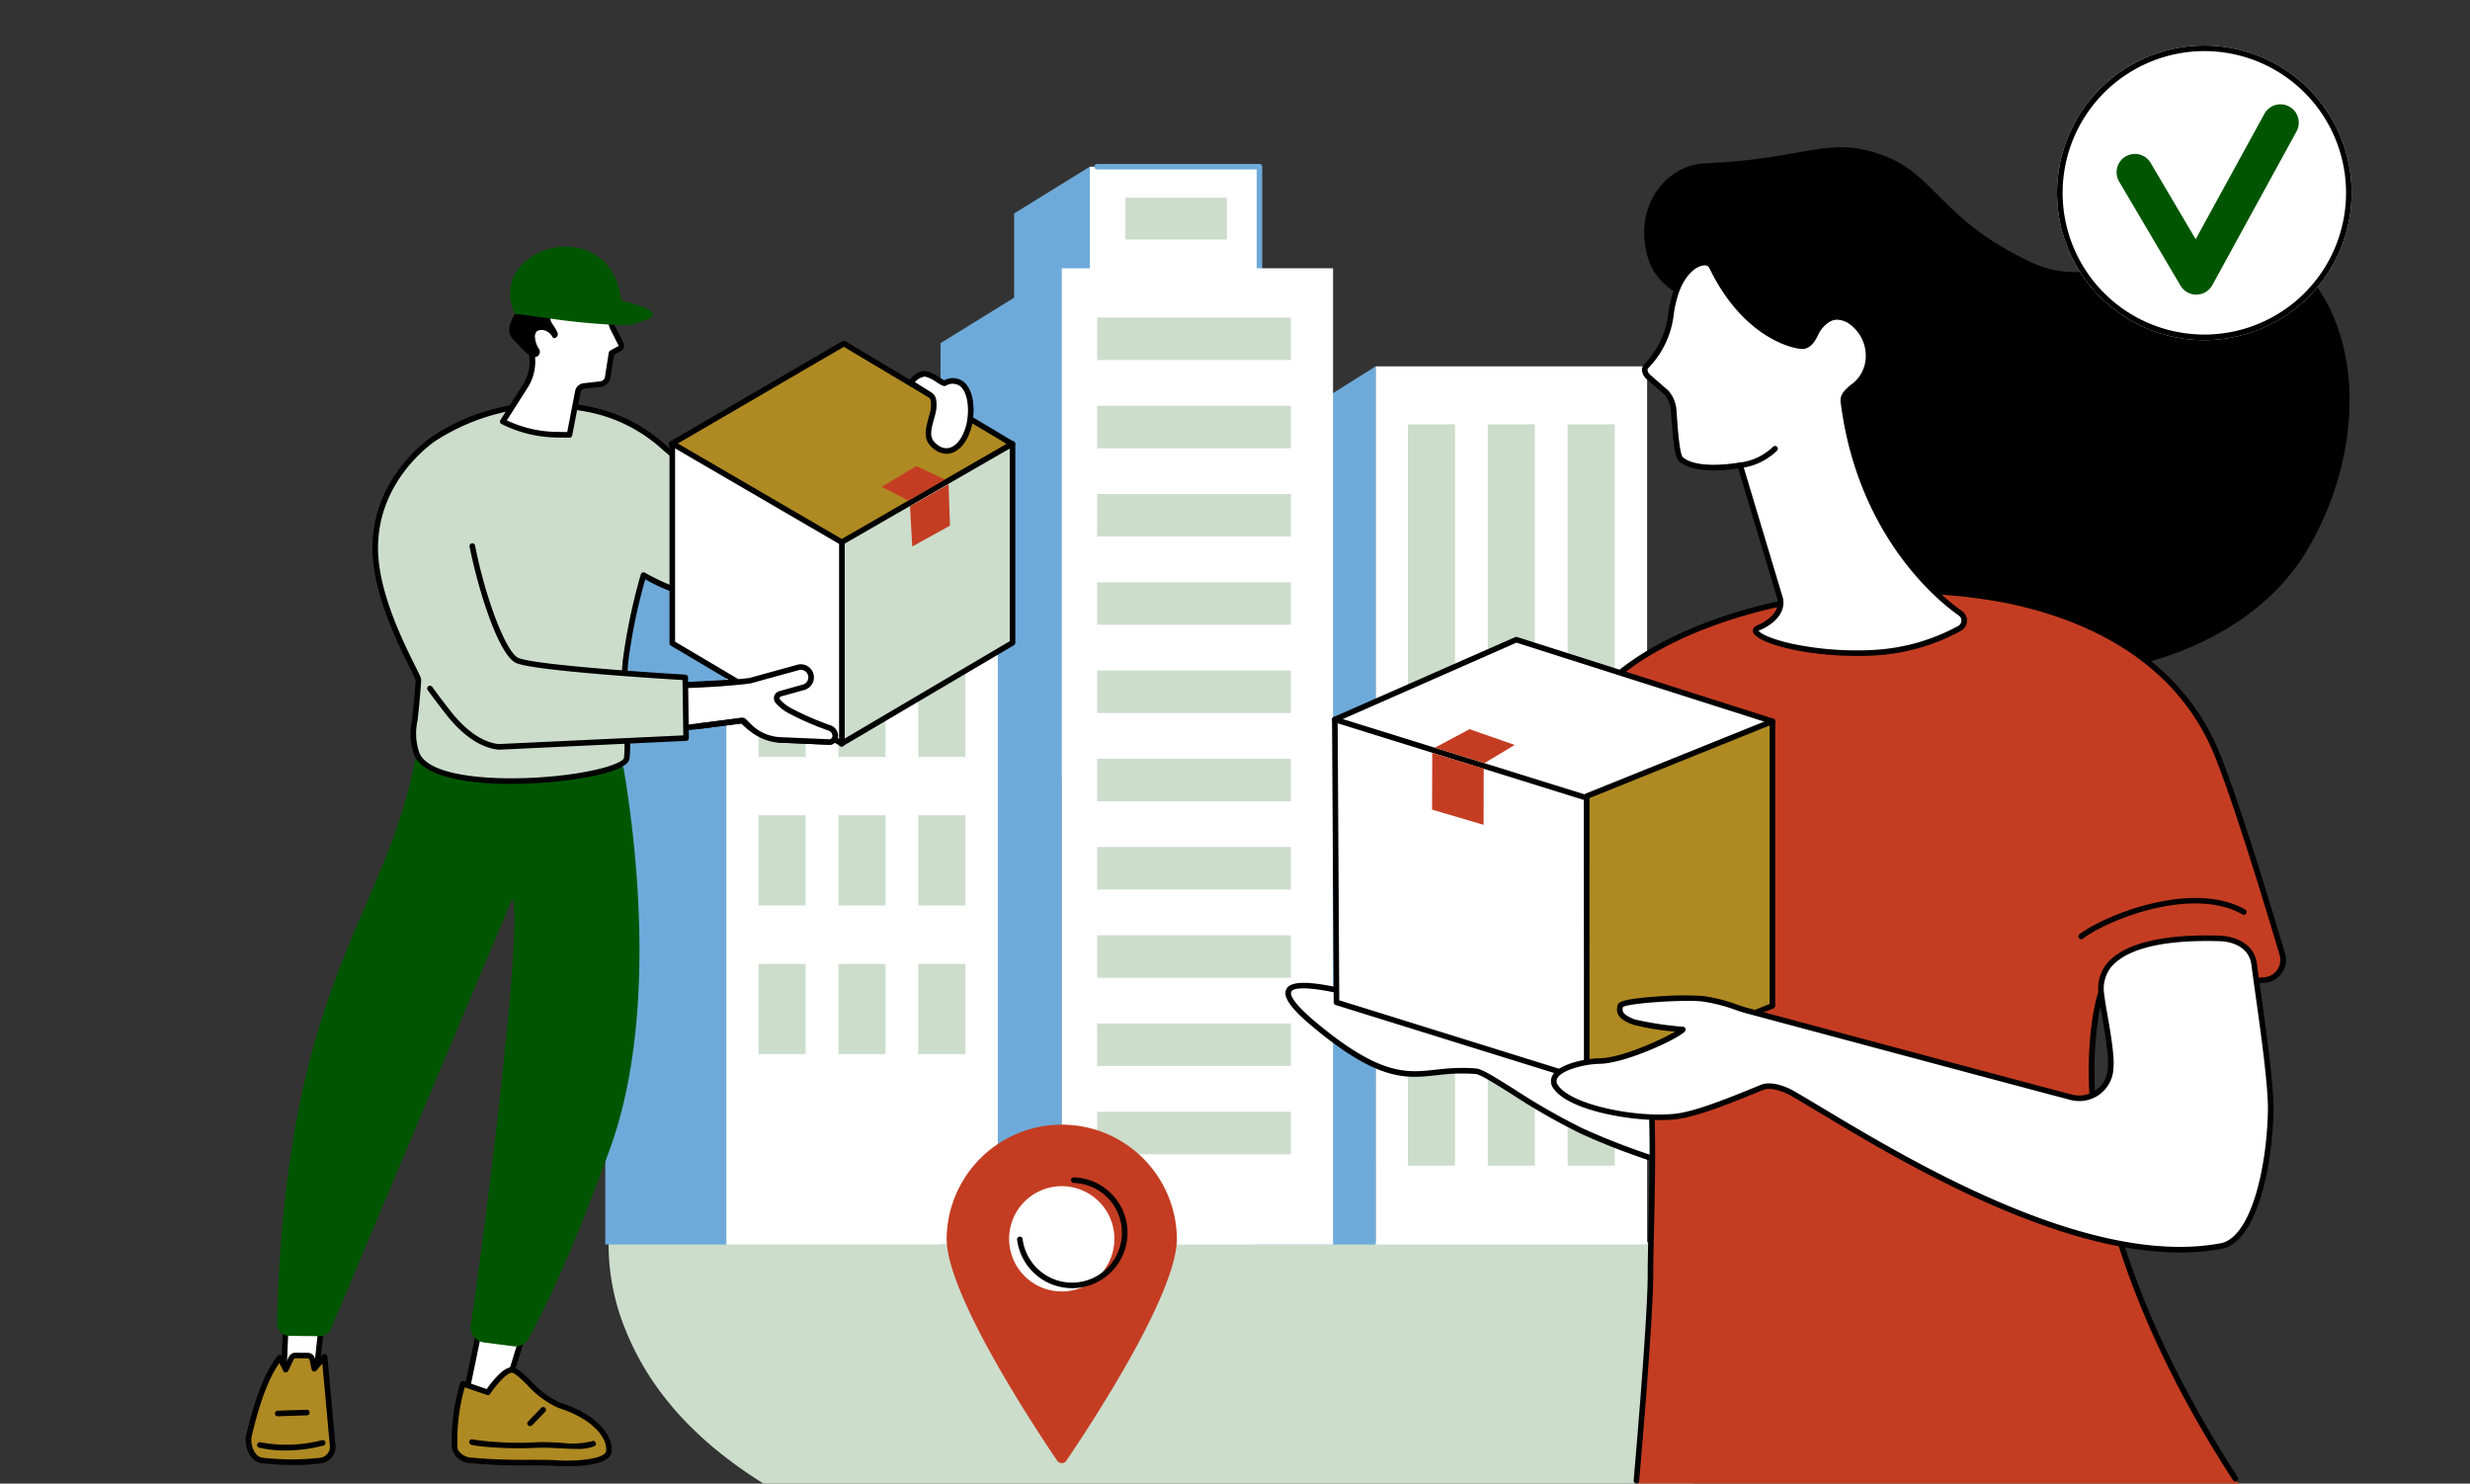
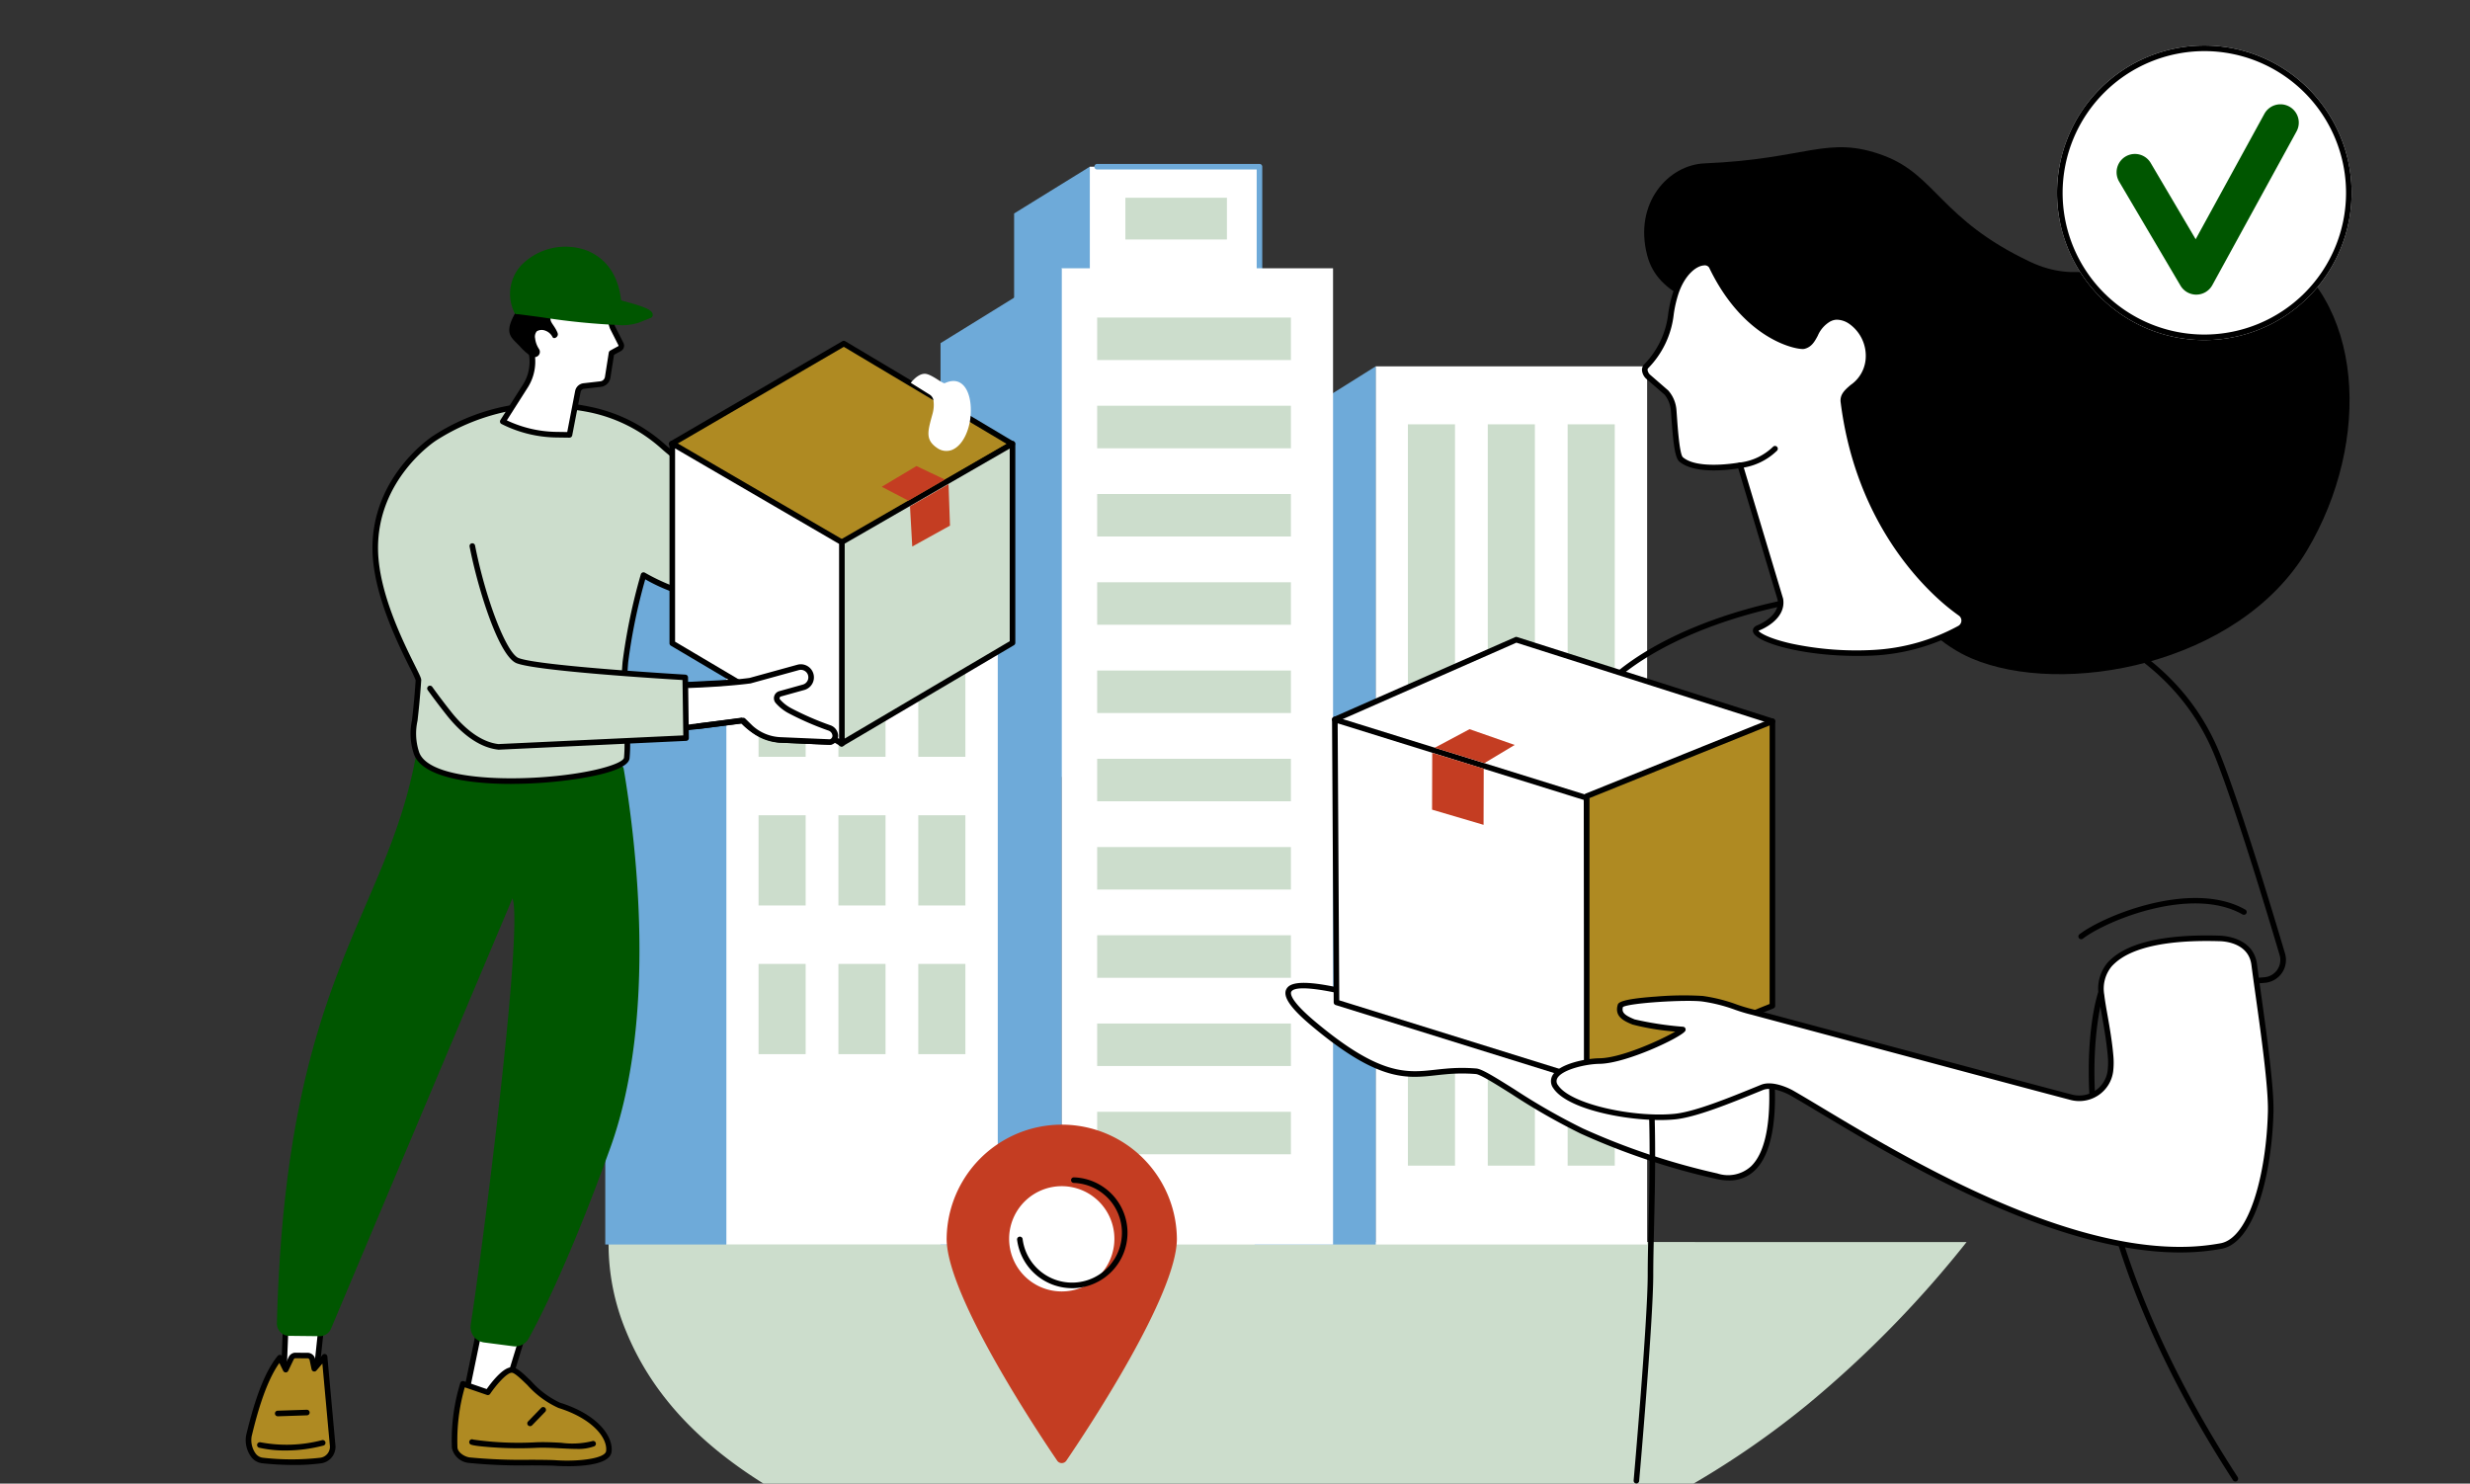
<svg xmlns="http://www.w3.org/2000/svg" width="313" height="188" viewBox="0 0 313 188">
  <rect x="0" y="0" width="313" height="188" fill="#333333" stroke="none" />
  <defs>
    <clipPath id="a">
      <rect width="313" height="188" rx="10" transform="translate(417 1349)" fill="#f4f4f4" />
    </clipPath>
    <clipPath id="b">
      <rect width="266.863" height="199.597" fill="none" />
    </clipPath>
  </defs>
  <g transform="translate(-417 -1349)" clip-path="url(#a)">
    <g transform="translate(448.137 1354.765)">
      <g clip-path="url(#b)">
        <path d="M195.155,643.506a28.653,28.653,0,0,0,2.245,11.372c5.736,13.977,19.152,20.605,27.727,24.829,33.8,16.645,85.155,14.641,122.136-15.756a137.919,137.919,0,0,0,19.983-20.444Z" transform="translate(-149.172 -491.883)" fill="#cdc" />
        <rect width="34.417" height="111.275" transform="translate(143.171 40.659)" fill="#fff" />
        <path d="M557.953,283.837H542.6V182.185l15.348-9.622Z" transform="translate(-414.756 -131.904)" fill="#6eaad9" />
        <rect width="5.97" height="93.947" transform="translate(147.274 48.002)" fill="#cdc" />
        <rect width="5.97" height="93.947" transform="translate(157.395 48.002)" fill="#cdc" />
        <rect width="5.97" height="93.947" transform="translate(167.516 48.002)" fill="#cdc" />
        <rect width="21.514" height="77.325" transform="translate(106.949 15.361)" fill="#fff" />
        <path d="M477.338,80.739a.354.354,0,0,1-.353-.353V64.4H456.768a.353.353,0,0,1,0-.707h20.57a.354.354,0,0,1,.353.353v16.34a.354.354,0,0,1-.353.353" transform="translate(-348.874 -48.685)" fill="#6eaad9" />
        <rect width="12.87" height="5.297" transform="translate(111.47 19.288)" fill="#cdc" />
        <path d="M422.85,142.517h-9.594v-71.4l9.594-5.929Z" transform="translate(-315.884 -49.831)" fill="#6eaad9" />
        <rect width="34.418" height="123.701" transform="translate(103.37 28.233)" fill="#fff" />
        <path d="M389.033,243.526H373.685V129.311l15.348-9.485Z" transform="translate(-285.637 -91.593)" fill="#6eaad9" />
        <rect width="24.552" height="5.385" transform="translate(107.895 34.471)" fill="#cdc" />
        <rect width="24.552" height="5.385" transform="translate(107.895 45.654)" fill="#cdc" />
        <rect width="24.552" height="5.385" transform="translate(107.895 56.837)" fill="#cdc" />
        <rect width="24.552" height="5.385" transform="translate(107.895 68.02)" fill="#cdc" />
        <rect width="24.552" height="5.385" transform="translate(107.895 79.203)" fill="#cdc" />
        <rect width="24.552" height="5.385" transform="translate(107.895 90.386)" fill="#cdc" />
        <rect width="24.552" height="5.385" transform="translate(107.895 101.57)" fill="#cdc" />
        <rect width="24.552" height="5.385" transform="translate(107.895 112.753)" fill="#cdc" />
        <rect width="24.552" height="5.385" transform="translate(107.895 123.936)" fill="#cdc" />
        <rect width="24.552" height="5.385" transform="translate(107.895 135.119)" fill="#cdc" />
        <rect width="34.417" height="99.409" transform="translate(60.884 52.524)" fill="#fff" />
        <path d="M284.552,222.127H260.369a.353.353,0,1,1,0-.707h24.182a.353.353,0,1,1,0,.707" transform="translate(-198.751 -169.249)" fill="#6eaad9" />
        <path d="M208.717,322.329H193.369V232.4l15.348-9.485Z" transform="translate(-147.807 -170.395)" fill="#6eaad9" />
-         <rect width="5.97" height="11.431" transform="translate(64.987 59.867)" fill="#cdc" />
        <rect width="5.97" height="11.431" transform="translate(75.108 59.867)" fill="#cdc" />
        <rect width="5.97" height="11.431" transform="translate(85.229 59.867)" fill="#cdc" />
        <rect width="5.97" height="11.431" transform="translate(64.987 78.705)" fill="#cdc" />
        <rect width="5.97" height="11.431" transform="translate(75.108 78.705)" fill="#cdc" />
        <rect width="5.97" height="11.431" transform="translate(85.229 78.705)" fill="#cdc" />
        <rect width="5.97" height="11.431" transform="translate(64.987 97.543)" fill="#cdc" />
        <rect width="5.97" height="11.431" transform="translate(75.108 97.543)" fill="#cdc" />
        <rect width="5.97" height="11.431" transform="translate(85.229 97.543)" fill="#cdc" />
        <rect width="5.97" height="11.431" transform="translate(64.987 116.381)" fill="#cdc" />
        <rect width="5.97" height="11.431" transform="translate(75.108 116.381)" fill="#cdc" />
        <rect width="5.97" height="11.431" transform="translate(85.229 116.381)" fill="#cdc" />
        <path d="M20.843,686.723l-.231,5.86,4.054.988.722-6.806Z" transform="translate(-15.755 -524.917)" fill="#fff" />
        <path d="M120.5,688.419l-1.735,8.4,4.541,1.3,2.511-8.179Z" transform="translate(-90.778 -526.214)" fill="#fff" />
        <path d="M122.156,697.324a.356.356,0,0,1-.1-.013l-4.541-1.3a.353.353,0,0,1-.249-.411L119,687.2a.354.354,0,0,1,.418-.275l.026.006,5.317,1.519a.354.354,0,0,1,.243.437l0,.007-2.511,8.179a.354.354,0,0,1-.338.249m-4.129-1.9,3.892,1.112,2.3-7.5-4.6-1.316Z" transform="translate(-89.632 -525.067)" />
        <path d="M112.276,722.172c.051.808,1.031,1.457,1.823,1.579,2.754.42,9.227.242,10.986.365,2.282.159,6.567-.012,6.733-1.481.2-1.792-1.711-4.406-6.289-5.836-2.368-.74-4.872-4.409-5.981-4.474s-3.07,2.832-3.07,2.832l-3.155-1.084a24.68,24.68,0,0,0-1.047,8.1" transform="translate(-85.795 -544.485)" fill="#af8a22" />
        <path d="M125.425,723.363c-.828,0-1.434-.04-1.515-.046-.6-.042-1.777-.048-3.143-.056a68.936,68.936,0,0,1-7.872-.313,2.432,2.432,0,0,1-2.122-1.9,24.771,24.771,0,0,1,1.064-8.232.354.354,0,0,1,.446-.226l0,0,2.9,1c.562-.795,2.11-2.84,3.228-2.763.625.037,1.372.759,2.407,1.758a11.313,11.313,0,0,0,3.658,2.731c4.8,1.5,6.754,4.274,6.535,6.213-.179,1.6-3.557,1.84-5.594,1.84M111.48,721c.037.589.835,1.145,1.523,1.25a68.7,68.7,0,0,0,7.769.3c1.379.008,2.568.015,3.188.058,2.922.2,6.251-.226,6.358-1.168.193-1.714-1.82-4.139-6.044-5.459a11.756,11.756,0,0,1-3.939-2.9c-.747-.722-1.593-1.54-1.957-1.561h-.021c-.629,0-2,1.589-2.735,2.678a.354.354,0,0,1-.408.136l-2.808-.964A24.325,24.325,0,0,0,111.48,721" transform="translate(-84.647 -543.335)" />
        <path d="M133.8,750.812c-.606,0-1.269-.035-1.971-.071-1.035-.054-2.106-.11-3.157-.062a47.728,47.728,0,0,1-5.766-.085c-2.473-.188-2.565-.337-2.639-.455a.353.353,0,0,1,.454-.508,40.349,40.349,0,0,0,7.919.343c1.086-.05,2.174.007,3.226.062a10.469,10.469,0,0,0,3.9-.2.353.353,0,1,1,.292.644l-.012.005a5.862,5.862,0,0,1-2.245.327" transform="translate(-91.887 -572.974)" />
        <path d="M151.8,734.681a.353.353,0,0,1-.254-.6l1.662-1.717a.353.353,0,0,1,.508.492l-1.662,1.716a.352.352,0,0,1-.254.107" transform="translate(-115.764 -559.724)" />
        <path d="M23.522,692.777a.344.344,0,0,1-.084-.01l-4.053-.988a.353.353,0,0,1-.27-.357l.231-5.86a.353.353,0,0,1,.353-.339h0l4.544.041a.354.354,0,0,1,.35.357.329.329,0,0,1,0,.034l-.723,6.806a.353.353,0,0,1-.351.316m-3.689-1.617,3.38.825.638-6.017-3.812-.035Z" transform="translate(-14.612 -523.771)" />
        <path d="M10.653,717.831a31.866,31.866,0,0,1-7.416,0c-1.408-.149-1.956-2.124-1.709-3.14.688-2.832,1.885-7.4,3.922-9.886l.748,1.52.707-1.482a.62.62,0,0,1,.463-.317l1.523.015a.619.619,0,0,1,.683.492l.244,1.171,1.3-1.512,1.013,11.168a1.755,1.755,0,0,1-1.477,1.974" transform="translate(-1.124 -538.522)" fill="#af8a22" />
        <path d="M6.062,717.246a37.829,37.829,0,0,1-3.986-.218,2.034,2.034,0,0,1-1.459-.914,3.582,3.582,0,0,1-.557-2.663c.829-3.41,2.033-7.632,3.992-10.027a.353.353,0,0,1,.591.068l.426.865.393-.822a.983.983,0,0,1,.737-.515c.016,0,.032,0,.049,0l1.5.014a.979.979,0,0,1,1.047.774l.1.468.832-.968a.353.353,0,0,1,.62.2l1.014,11.168a2.112,2.112,0,0,1-1.779,2.356,25.539,25.539,0,0,1-3.518.217m-1.8-12.928c-1.9,2.674-3.02,7.273-3.514,9.3a2.9,2.9,0,0,0,.448,2.087,1.333,1.333,0,0,0,.955.618,32.035,32.035,0,0,0,7.328,0,1.405,1.405,0,0,0,1.176-1.579L9.714,704.4l-.754.879a.353.353,0,0,1-.614-.158L8.1,703.949a.269.269,0,0,0-.292-.214.185.185,0,0,1-.047,0l-1.493-.014a.266.266,0,0,0-.179.133l-.7,1.464a.354.354,0,0,1-.317.2.363.363,0,0,1-.32-.2Z" transform="translate(0 -537.372)" />
        <path d="M9.633,751.344a14.828,14.828,0,0,1-3.313-.353.354.354,0,0,1,.159-.689,17.775,17.775,0,0,0,7.791-.261.354.354,0,1,1,.2.679,19.062,19.062,0,0,1-4.833.624" transform="translate(-4.621 -573.305)" />
        <path d="M16.16,734.526a.354.354,0,1,1-.012-.707L19.8,733.7a.354.354,0,1,1,.024.707l-3.654.122Z" transform="translate(-12.078 -560.823)" />
        <path d="M60.714,382.147c1.538,9.08,4.333,31.4-1.7,48.088-5.194,14.365-8.9,21.52-10.326,24.117a1.951,1.951,0,0,1-1.963,1l-3.7-.481a1.979,1.979,0,0,1-1.694-2.228c0-.017,0-.033.008-.05,1.351-8.547,6.715-50.15,5.287-54L23.628,453.133a1.548,1.548,0,0,1-1.437.943l-3.885-.043a1.562,1.562,0,0,1-1.532-1.591c0-.007,0-.014,0-.02,1.147-44.139,13.954-51.241,17.707-72.344.009-.05,1.229,1.434,1.275,1.461,3.757,2.2,5.637,2.026,11.4,2.343,6.235.344,12.027-2.03,13.392-1.966.1,0,.146.127.164.233" transform="translate(-12.822 -290.522)" fill="#005600" />
        <path d="M226.837,342.117c-2.222.251.185-5.549.185-5.549l8.824-.451,6.679-1.842a1.306,1.306,0,0,1,.7,2.516l-2.983.831a.581.581,0,0,0-.277.947,5.454,5.454,0,0,0,1.563,1.216,37.786,37.786,0,0,0,4.929,2.144c.926.316,1.1,1.486.174,1.807l-6.345-.271a7.721,7.721,0,0,1-4.692-2.457s-4.932.678-8.755,1.111" transform="translate(-172.67 -255.478)" fill="#fff" />
        <path d="M245.493,342.937h-.015l-6.344-.272a8.065,8.065,0,0,1-4.811-2.435c-.928.127-5.211.707-8.582,1.086a1.064,1.064,0,0,1-1.037-.4c-.91-1.21.553-4.908.856-5.637a.353.353,0,0,1,.308-.217l8.786-.45,6.642-1.832a1.659,1.659,0,0,1,.907,3.191l-.02.006-2.983.832a.228.228,0,0,0-.108.371,5.089,5.089,0,0,0,1.461,1.137,37.747,37.747,0,0,0,4.88,2.124,1.453,1.453,0,0,1,1.025,1.336,1.2,1.2,0,0,1-.85,1.139.358.358,0,0,1-.115.019M234.457,339.5a.353.353,0,0,1,.263.118,7.42,7.42,0,0,0,4.444,2.339l6.271.269a.474.474,0,0,0,.318-.448.745.745,0,0,0-.547-.668,38.5,38.5,0,0,1-4.978-2.166,5.794,5.794,0,0,1-1.664-1.295.935.935,0,0,1,.446-1.522l2.983-.831a.952.952,0,0,0,.66-1.174l0-.011a.955.955,0,0,0-1.165-.65L234.8,335.3a.37.37,0,0,1-.076.012l-8.6.44c-.663,1.662-1.332,4.108-.86,4.736.054.071.146.149.393.121,3.775-.426,8.7-1.1,8.747-1.109A.386.386,0,0,1,234.457,339.5Z" transform="translate(-171.534 -254.327)" />
        <path d="M85.687,184.409a26.924,26.924,0,0,0-8.541,3.619s-7.652,4.879-7.469,14.19c.141,7.225,5.514,15.825,5.472,16.441-.471,6.895-1,6.66-.287,9.117,1.731,5.964,26.25,3.5,26.685.77.4-2.48-.744-6.626-.172-12.2a73.352,73.352,0,0,1,2.294-10.994c7.971,4.56,16.25,3.975,23.783-1.367,8.881-6.3,15.622-20.305,15.622-20.305l-4.9-2.838s-10.573,12.174-19.452,13.126c-5.289.567-9.868-2.527-12.539-4.9a19.882,19.882,0,0,0-9.507-4.736,27.037,27.037,0,0,0-10.983.081" transform="translate(-53.258 -138.23)" fill="#cdc" />
        <path d="M85.765,230.659c-5.919,0-11.547-1.018-12.394-3.932a8.1,8.1,0,0,1-.194-4.133c.126-1.11.3-2.628.467-5.078a16.527,16.527,0,0,0-.727-1.553c-1.5-3.026-4.635-9.322-4.743-14.884-.183-9.4,7.555-14.445,7.634-14.495a26.279,26.279,0,0,1,19.779-3.75,20.247,20.247,0,0,1,9.677,4.82c2.806,2.5,7.21,5.356,12.267,4.815,8.641-.926,19.119-12.886,19.224-13.006a.353.353,0,0,1,.444-.074l4.9,2.838a.353.353,0,0,1,.141.459c-.068.141-6.882,14.162-15.735,20.44a22.519,22.519,0,0,1-13.1,4.515,21.97,21.97,0,0,1-10.668-2.91,71.293,71.293,0,0,0-2.16,10.5,41.382,41.382,0,0,0,.087,8,18.975,18.975,0,0,1,.082,4.218c-.3,1.9-7.659,2.854-11.507,3.093-1.147.071-2.318.11-3.476.11m4.29-47.651a24.269,24.269,0,0,0-5.438.6,26.817,26.817,0,0,0-8.418,3.564c-.087.056-7.495,4.9-7.319,13.893.106,5.4,3.189,11.6,4.67,14.583.648,1.3.817,1.654.8,1.889-.17,2.482-.344,4.016-.471,5.137a7.42,7.42,0,0,0,.171,3.857c.9,3.087,8.718,3.714,15.144,3.313,6.542-.407,10.73-1.73,10.853-2.5a18.811,18.811,0,0,0-.089-4.047,41.939,41.939,0,0,1-.086-8.136,74.29,74.29,0,0,1,2.307-11.058.353.353,0,0,1,.515-.207c7.785,4.453,15.878,3.988,23.4-1.348,8-5.673,14.335-17.833,15.362-19.877l-4.365-2.527c-1.522,1.707-11.128,12.131-19.489,13.027-5.312.57-9.9-2.4-12.812-4.99a19.532,19.532,0,0,0-9.338-4.653,29.2,29.2,0,0,0-5.4-.521" transform="translate(-52.108 -137.085)" />
        <path d="M87.438,214.212s-5.448,2.313-8.325,11.728c-1.588,5.2-1.3,12.607,6.533,22.458,1.566,1.97,3.766,3.93,6.249,4.213l23.8-1.121-.106-7.686s-18.455-1.065-21.229-2.118c-2.457-.932-6.015-13.069-6.385-19.024Z" transform="translate(-59.884 -163.739)" fill="#cdc" />
        <path d="M106.616,293.847l-.04,0c-2.757-.314-5.049-2.536-6.486-4.344-.846-1.065-1.661-2.142-2.422-3.2a.353.353,0,1,1,.574-.412c.754,1.05,1.562,2.118,2.4,3.174,1.349,1.7,3.481,3.78,5.985,4.079l23.427-1.1-.1-7.016c-2.572-.153-18.386-1.127-21.006-2.121-2.256-.856-4.9-9.331-5.973-14.787a.353.353,0,0,1,.693-.137c1.356,6.88,3.992,13.679,5.531,14.263,2.691,1.021,20.94,2.084,21.124,2.1a.354.354,0,0,1,.333.348l.106,7.686a.353.353,0,0,1-.337.358l-23.8,1.121Z" transform="translate(-74.605 -204.621)" />
        <path d="M146.707,153.024l1.062-5.5a.869.869,0,0,1,.749-.692l2.137-.246a1.026,1.026,0,0,0,.893-.864l.484-3.067a.015.015,0,0,1,.008-.011l1.015-.555a.429.429,0,0,0,.175-.57l-1.069-2.111c-.208-.411-.495-2.732-.95-2.71,0,0-7.689-2.7-9.951.518a3.066,3.066,0,0,0-.259,2.942l.518,1.229a5.913,5.913,0,0,1,.247,4.036,5.985,5.985,0,0,1-.615,1.356l-2.89,4.547A15.462,15.462,0,0,0,145.016,153Z" transform="translate(-105.683 -103.68)" fill="#fff" />
        <path d="M145.555,152.229h-.005l-1.692-.025a15.908,15.908,0,0,1-6.91-1.708.353.353,0,0,1-.156-.475c.005-.01.011-.02.017-.03l2.89-4.547a5.617,5.617,0,0,0,.575-1.271,5.558,5.558,0,0,0-.236-3.793l-.518-1.229a3.43,3.43,0,0,1,.3-3.282c2.314-3.3,9.566-.92,10.307-.667.509.052.712.84.99,2.089a6.621,6.621,0,0,0,.209.811l1.069,2.111a.779.779,0,0,1-.321,1.04l-.868.475-.458,2.9a1.383,1.383,0,0,1-1.2,1.16l-2.137.246a.515.515,0,0,0-.443.411l-1.062,5.495a.354.354,0,0,1-.346.286m-7.938-2.191a15.2,15.2,0,0,0,6.251,1.459l1.4.021,1.006-5.207a1.221,1.221,0,0,1,1.056-.975l2.137-.246a.675.675,0,0,0,.584-.568l.483-3.066a.384.384,0,0,1,.185-.265l1.017-.556a.076.076,0,0,0,.029-.1l-1.069-2.111a5.074,5.074,0,0,1-.268-.977,7.173,7.173,0,0,0-.456-1.55l-.028-.008c-.075-.026-7.463-2.577-9.544.389a2.72,2.72,0,0,0-.224,2.6l.518,1.229a6.132,6.132,0,0,1-.393,5.714Z" transform="translate(-104.532 -102.532)" />
        <path d="M147.895,122.115c-.395-.99-1.011-1.361-.9-1.923a1.19,1.19,0,0,1,.526-.673c.823-.6,1.9-.236,4.076.179,2.7.513,3,.594,3.514.391,1.294-.516-.42-.762-.363-2.083a4.765,4.765,0,0,0-2.076-3.419c-1.2-.733.122-1.973-1.17-1.16a1.886,1.886,0,0,0-.862-1.185c-1.218-.628-3.035.781-3.671,1.274-.589.456,2.121.191,1.369,1.865a5.594,5.594,0,0,0-2.686.122c-1.459.471-1.976,2.3-2.076,2.442-2.93,4.151-1.709,4.526-.487,5.836a7.463,7.463,0,0,0,1.424,1.264.748.748,0,0,0,.782.032l.013-.008a.657.657,0,0,0,.248-.895l-.012-.021-.062-.1a3.034,3.034,0,0,1-.441-1.25,1.056,1.056,0,0,1,.215-.919,1.227,1.227,0,0,1,1.074-.076,1.639,1.639,0,0,1,.916.813c.189.347.819-.066.644-.5" transform="translate(-108.365 -85.673)" />
        <path d="M272.207,173.043,250.614,185.6,229.04,173.027l21.819-12.707Z" transform="translate(-175.073 -122.545)" fill="#af8a22" />
        <path d="M249.468,184.805a.354.354,0,0,1-.178-.047l-21.574-12.573a.353.353,0,0,1,0-.611l21.818-12.707a.354.354,0,0,1,.359,0l21.347,12.724a.353.353,0,0,1,0,.609l-21.592,12.556a.353.353,0,0,1-.178.047M228.6,171.88l20.872,12.163,20.9-12.151-20.653-12.309Z" transform="translate(-173.928 -121.398)" />
        <path d="M320.4,252.2V226.668l21.677-12.5v25.236Z" transform="translate(-244.911 -163.709)" fill="#cdc" />
        <path d="M319.258,251.4a.354.354,0,0,1-.353-.353V225.522a.353.353,0,0,1,.177-.306l21.677-12.5a.353.353,0,0,1,.53.306v25.235a.354.354,0,0,1-.174.3l-21.677,12.788a.354.354,0,0,1-.18.05m.353-25.677v24.7l20.97-12.37V213.637Z" transform="translate(-243.765 -162.562)" />
        <path d="M250.906,252.1V226.574l-21.49-12.512v25.313Z" transform="translate(-175.362 -163.625)" fill="#fff" />
        <path d="M249.763,251.305a.354.354,0,0,1-.18-.049L228.094,238.53a.353.353,0,0,1-.173-.3V212.912a.353.353,0,0,1,.531-.306l21.489,12.511a.354.354,0,0,1,.176.306v25.528A.354.354,0,0,1,249.763,251.305Zm-21.135-13.281,20.782,12.307v-24.7l-20.782-12.1Z" transform="translate(-174.218 -162.475)" />
        <path d="M357.263,238.748l.285,5.087,4.782-2.646-.183-5.25Z" transform="translate(-273.084 -180.347)" fill="#c43d22" />
        <path d="M345.44,230.565l-3.378-1.76,4.4-2.625,3.6,1.709Z" transform="translate(-261.465 -172.887)" fill="#c43d22" />
        <path d="M258.336,336.272l1.869-.1,2.2-.46,5.061-1.4a1.306,1.306,0,0,1,.7,2.516l-2.982.831a.581.581,0,0,0-.277.947,5.455,5.455,0,0,0,1.563,1.216,37.8,37.8,0,0,0,4.929,2.144c.925.316,1.1,1.486.174,1.807l-6.345-.272a6,6,0,0,1-3.428-1.266c-2.327-1.81-3.458-5.971-3.458-5.971" transform="translate(-197.467 -255.511)" fill="#fff" />
        <path d="M255.028,342.985h-.015l-6.345-.271a6.341,6.341,0,0,1-4-1.649l-.806-.79-5.634.715a.354.354,0,0,1-.089-.7l5.8-.736a.354.354,0,0,1,.292.1l.919.9a5.623,5.623,0,0,0,3.54,1.456l6.271.269a.474.474,0,0,0,.317-.448.745.745,0,0,0-.547-.669,37.819,37.819,0,0,1-4.978-2.165A5.788,5.788,0,0,1,248.1,337.7a.934.934,0,0,1,.446-1.522l2.983-.832a.951.951,0,0,0,.66-1.171l0-.013a.956.956,0,0,0-1.165-.65l-6.1,1.682-.042.009c-.026,0-2.671.389-7.8.578h-.013a.353.353,0,0,1-.013-.707c4.85-.179,7.451-.532,7.707-.568l6.078-1.676a1.659,1.659,0,0,1,.908,3.191l-.022.006-2.983.831a.228.228,0,0,0-.108.371,5.089,5.089,0,0,0,1.461,1.137,37.777,37.777,0,0,0,4.881,2.124,1.454,1.454,0,0,1,1.025,1.336,1.2,1.2,0,0,1-.849,1.14.351.351,0,0,1-.115.02" transform="translate(-180.928 -254.363)" />
        <path d="M365.11,182.8c-.148.771-.723,2.748-2.2,3.38a1.994,1.994,0,0,1-1.892-.23c-1.566-1.063-1.2-2.13-.589-4.359a4.168,4.168,0,0,0,.118-1.622,1.045,1.045,0,0,0-.482-.783l-2.4-1.5s.892-1.2,1.828-1.142c.818.047,2.237,1.3,2.477,1.188,2.688-1.25,3.736,1.99,3.145,5.069" transform="translate(-273.388 -134.941)" fill="#fff" />
-         <path d="M360.535,185.525a2.455,2.455,0,0,1-1.375-.436c-1.72-1.168-1.372-2.429-.794-4.518l.063-.229a3.837,3.837,0,0,0,.108-1.491.689.689,0,0,0-.318-.52l-2.731-1.7.23-.308c.1-.138,1.033-1.343,2.131-1.284a4.626,4.626,0,0,1,1.831.838c.192.122.445.283.571.34a2.246,2.246,0,0,1,2.423.167c1.29,1.007,1.494,3.4,1.123,5.333-.091.475-.636,2.88-2.407,3.639a2.17,2.17,0,0,1-.855.173m-4-9.076,2.055,1.282a1.393,1.393,0,0,1,.647,1.047,4.5,4.5,0,0,1-.129,1.753l-.063.229c-.576,2.082-.791,2.861.51,3.744a1.63,1.63,0,0,0,1.555.2c1.473-.631,1.942-2.868,1.991-3.122.384-2,.02-3.952-.864-4.642a1.63,1.63,0,0,0-1.784-.041c-.279.13-.571-.057-1.155-.427a4.442,4.442,0,0,0-1.492-.729,1.959,1.959,0,0,0-1.27.708" transform="translate(-271.728 -133.792)" />
        <path d="M144.237,117.516c-3.419-8.12,12.087-12.149,12.9-.914Z" transform="translate(-109.876 -83.841)" fill="#005600" />
        <path d="M143.079,116.733a.353.353,0,0,1-.326-.215,5.349,5.349,0,0,1,.97-6.057,7.849,7.849,0,0,1,8.03-1.845c1.565.559,4.241,2.189,4.574,6.827a.353.353,0,0,1-.327.377l-12.9.913h-.025m6.182-7.832a7,7,0,0,0-5.024,2.044,4.635,4.635,0,0,0-.926,5.064l12.28-.87c-.306-2.953-1.745-5.027-4.076-5.859A6.711,6.711,0,0,0,149.261,108.9Z" transform="translate(-108.718 -82.705)" fill="#005600" />
        <path d="M145.832,138.958c5.122.62,13.268,2.005,15.324,1.1l1.526-.611c.155-.486-2.06-1.094-4.4-1.709-2.218.707-7.954,1.029-12.454,1.221" transform="translate(-111.471 -105.283)" fill="#005600" />
        <path d="M157.661,139.561a85.434,85.434,0,0,1-9.74-.97c-1.174-.158-2.283-.308-3.284-.429a.353.353,0,0,1,.028-.7c4.253-.181,10.162-.5,12.362-1.2a.349.349,0,0,1,.2,0c3,.79,4.305,1.207,4.6,1.738a.532.532,0,0,1,.046.421.353.353,0,0,1-.205.221l-1.526.611a6.77,6.77,0,0,1-2.474.322m-9.05-1.59c4.468.6,9.755,1.276,11.249.616l1.09-.436a27.357,27.357,0,0,0-3.809-1.193A47.038,47.038,0,0,1,148.611,137.971Z" transform="translate(-110.318 -104.137)" fill="#005600" />
        <path d="M406.148,594.475c0,7.092-11.3,24.134-14.01,28.115a.7.7,0,0,1-1.156,0c-1.94-2.851-8.283-12.4-11.73-20.191-1.367-3.092-2.279-5.909-2.279-7.923a14.588,14.588,0,0,1,29.175,0Z" transform="translate(-288.15 -443.259)" fill="#c43d22" />
        <path d="M414.73,613.953a6.67,6.67,0,1,1-3.671,8.689,6.67,6.67,0,0,1,3.671-8.689" transform="translate(-313.829 -468.917)" fill="#fff" />
        <path d="M421.805,622.758a7.026,7.026,0,0,1-6.955-6.147.353.353,0,0,1,.7-.088,6.317,6.317,0,1,0,6.482-7.1.353.353,0,0,1-.342-.365h0a.349.349,0,0,1,.357-.342h.008a7.024,7.024,0,0,1,.64,13.989,7.141,7.141,0,0,1-.892.056" transform="translate(-317.101 -465.288)" />
        <path d="M759.765,56.767c-4.595.185-8.993,5.033-7.276,11.64,1.4,5.4,7.4,6.022,10.569,8.467,10.241,7.911,16.015,36.371,30.494,42.6,11.552,4.972,33.865.892,42.535-13.634,8.244-13.812,7.4-32.164-4.822-38.892-10.984-6.047-18.7,7.748-30.236,2.295-11.37-5.376-11.926-10.98-18.561-13.462-7.123-2.664-9.682.46-22.7.983" transform="translate(-574.897 -41.828)" />
        <path d="M614.986,517.48a90.067,90.067,0,0,1-17.1-5.719c-5.588-2.574-12.017-7.449-13.4-7.576a22.181,22.181,0,0,0-3.948.036c-4.241.369-7.476,1.664-16.7-6.081-10.465-8.789,8.341-2.826,8.341-2.826s-2.947-3.3-3.249-4.384c-.357-1.279.252-2.163,3.038-.4,4.422,2.8,3.349,3.676,7.456,5.385a88.313,88.313,0,0,0,23.527,4.942,93.866,93.866,0,0,0,18.361-1.021s3.758,19.952-6.329,17.64" transform="translate(-428.566 -374.196)" fill="#fff" />
        <path d="M613.767,516.672l-.078-.018a88.392,88.392,0,0,1-17.092-5.724,81.942,81.942,0,0,1-8.743-5c-2.044-1.285-3.974-2.5-4.542-2.55a21.835,21.835,0,0,0-3.885.036c-.407.035-.8.079-1.2.123-3.761.416-7.311.809-15.756-6.286-2.671-2.243-3.676-3.72-3.166-4.648.336-.611,1.375-1.3,6.489-.2,1.6.342,3.159.769,4.179,1.064a15.961,15.961,0,0,1-2.525-3.6c-.21-.751-.1-1.331.3-1.632.6-.446,1.668-.171,3.265.841a18.978,18.978,0,0,1,3.664,2.912,9.422,9.422,0,0,0,3.739,2.446,87.827,87.827,0,0,0,23.409,4.915,94.323,94.323,0,0,0,18.284-1.016.353.353,0,0,1,.408.283c.1.525,2.374,12.905-1.851,16.968a4.57,4.57,0,0,1-3.289,1.277,7.231,7.231,0,0,1-1.615-.194m-11.973-16.61a88.729,88.729,0,0,1-23.646-4.969,10.114,10.114,0,0,1-3.965-2.6,18.146,18.146,0,0,0-3.544-2.817c-1.868-1.184-2.38-.933-2.465-.87-.147.109-.164.444-.044.875a21.51,21.51,0,0,0,3.173,4.244.353.353,0,0,1-.37.572c-4.193-1.33-10.38-2.689-11.007-1.548-.11.2-.218,1.062,3,3.766,8.213,6.9,11.619,6.522,15.223,6.124.4-.044.8-.089,1.215-.125a22.574,22.574,0,0,1,4.01-.036c.7.065,2.148.955,4.854,2.655a81.3,81.3,0,0,0,8.663,4.951,87.7,87.7,0,0,0,16.954,5.678l.078.018a4.327,4.327,0,0,0,4.255-.9c3.581-3.443,2.041-13.96,1.7-15.988a95.79,95.79,0,0,1-18.09.968" transform="translate(-427.425 -373.043)" />
-         <path d="M791.414,314.063c2.485,6.238,6.321,18.887,8.093,24.855a2.879,2.879,0,0,1-2.4,3.676l-20.863,2.61s-7.555,22.536,17.97,61.308l.062.412-76.184-.157-.289-.252s1.712-20.659,1.712-26.747c0-7.207.9-21.467-.751-30.527s-10.3-12.149-10.3-12.149-.869-25.487,5.149-31.71c14.8-15.31,66.24-20.34,77.8,8.682" transform="translate(-541.502 -224.016)" fill="#c43d22" />
        <path d="M716.564,405.08a.353.353,0,0,0,.352-.322c.018-.2,1.786-20.32,1.786-26.147,0-1.666.047-3.667.1-5.985.174-7.431.413-17.609-.859-24.605-1.513-8.322-8.9-11.749-10.3-12.328-.065-2.56-.489-25.488,5.055-31.222,4.335-4.484,12.157-8.265,21.458-10.375a71.351,71.351,0,0,1,28.911-.656c9.428,1.859,21.739,6.769,26.849,19.6,2.545,6.383,6.554,19.663,8.159,25.075a2.2,2.2,0,0,1-1.923,2.815l-20.789,1.761a.353.353,0,0,0-.306.24c-.08.239-1.95,5.99-.79,16.523,1.067,9.688,5.039,25.4,17.9,45.211a.353.353,0,0,0,.6-.378l0-.007c-12.768-19.671-16.719-35.245-17.784-44.848-1.029-9.27.36-14.905.686-16.058l20.549-1.74a2.906,2.906,0,0,0,2.541-3.72c-1.608-5.422-5.625-18.726-8.179-25.136-5.228-13.124-17.769-18.136-27.369-20.03a72.065,72.065,0,0,0-29.205.66c-9.432,2.139-17.381,5.993-21.81,10.573-6.053,6.259-5.283,30.921-5.247,31.968a.353.353,0,0,0,.236.321c.084.03,8.476,3.134,10.067,11.879,1.259,6.925,1.021,17.061.848,24.462-.055,2.322-.1,4.328-.1,6,0,5.8-1.765,25.882-1.783,26.083a.353.353,0,0,0,.321.383.127.127,0,0,0,.03,0" transform="translate(-540.338 -222.86)" />
        <path d="M985.988,463.709a.353.353,0,0,0,.214-.073c3.008-2.3,13.781-6.729,20.227-3.074a.353.353,0,1,0,.364-.606l-.015-.009c-6.726-3.815-17.9.749-21,3.128a.353.353,0,0,0,.215.634Z" transform="translate(-753.399 -350.454)" />
        <path d="M589.623,365.231l19.333-9.129-.217-36.546-22.989,10.118Z" transform="translate(-447.736 -244.262)" fill="#fff" />
        <path d="M693.184,365.651l-39.052-10.373,6.877-35.722L693.184,329.6Z" transform="translate(-500.005 -244.262)" fill="#fff" />
        <path d="M617.852,408.268l-31.891-9.928-.21-35.843,31.891,9.928Z" transform="translate(-447.736 -277.086)" fill="#fff" />
        <path d="M616.6,407.459l-31.892-9.928a.354.354,0,0,1-.248-.335l-.21-35.843a.353.353,0,0,1,.458-.34l31.892,9.928a.353.353,0,0,1,.248.335l.21,35.843a.354.354,0,0,1-.351.356h0a.352.352,0,0,1-.105-.016m-31.64-45.627.205,35.1,31.184,9.708-.206-35.1Z" transform="translate(-446.59 -275.939)" />
        <path d="M721.212,409l23.532-9.491V363.459l-23.532,9.491Z" transform="translate(-551.279 -277.82)" fill="#af8a22" />
        <path d="M719.868,408.15a.354.354,0,0,1-.156-.293V371.8a.353.353,0,0,1,.221-.328l23.532-9.491a.354.354,0,0,1,.486.328v36.053a.354.354,0,0,1-.221.328L720.2,408.184a.359.359,0,0,1-.132.026.354.354,0,0,1-.2-.061m23.376-45.314-22.825,9.206v35.291l22.825-9.206Z" transform="translate(-550.133 -276.674)" />
        <path d="M640.054,329.11a.353.353,0,0,0,.107-.69L607.7,318.077a.354.354,0,0,0-.25.013l-22.989,10.118a.353.353,0,0,0,.285.647l22.866-10.064,32.333,10.3a.346.346,0,0,0,.107.016" transform="translate(-446.59 -243.118)" />
        <path d="M644.6,382.433l-.02,7.116-6.526-1.926.02-7.194Z" transform="translate(-487.718 -290.791)" fill="#c43d22" />
        <path d="M645.744,371.969l3.833-2.3-5.72-2-4.423,2.359Z" transform="translate(-488.771 -281.035)" fill="#c43d22" />
        <path d="M775.859,123.9c-1.972.986-1.712,3.114-3.277,3.486-.54.128-7.219-.841-11.659-10.1-.522-1.09-3.2-.489-4.51,3.24-1.143,3.253-.127,5.247-3.808,9.423-.353.4-.066,1.057.353,1.384l2.235,1.937a3.973,3.973,0,0,1,.907,2.181c.148,1.844.323,5.749.943,6.281,2.063,1.767,7.489.738,7.489.738l5.1,17c.382,2.4-2.785,3.6-2.785,3.6-2.039.823,5.024,3.625,14.565,3.165a25.406,25.406,0,0,0,10.926-3.087,1.127,1.127,0,0,0,.106-1.907A26.932,26.932,0,0,1,790,159.28c-5.451-4.921-10.905-13.1-12.381-24.819-.231-1.835,2.916-1.984,3.168-5.407.265-3.57-2.934-6.151-4.932-5.152" transform="translate(-575.155 -89.278)" fill="#fff" />
        <path d="M765.009,162.395c-.037-.166-.055-.579.565-.83.029-.011,2.873-1.114,2.564-3.19l-5-16.682c-1.219.2-5.576.754-7.471-.872-.542-.465-.761-2.247-1-5.589-.024-.344-.047-.66-.068-.931a3.728,3.728,0,0,0-.787-1.942l-2.22-1.925a1.68,1.68,0,0,1-.644-1.116,1.009,1.009,0,0,1,.242-.781,10.953,10.953,0,0,0,3.079-6.48,15.834,15.834,0,0,1,.66-2.827c.928-2.641,2.6-3.892,3.836-3.96a1.316,1.316,0,0,1,1.326.683c4.549,9.488,11.212,9.917,11.259,9.914.617-.147.892-.659,1.24-1.307a4.494,4.494,0,0,1,1.96-2.151,3.035,3.035,0,0,1,3.066.4,5.677,5.677,0,0,1,2.378,5.093,5.069,5.069,0,0,1-2.153,3.77c-.7.6-1.092.97-1.017,1.566,1.673,13.278,8.4,21.113,12.267,24.6a26.4,26.4,0,0,0,2.41,1.937,1.481,1.481,0,0,1-.139,2.5,25.9,25.9,0,0,1-11.08,3.131q-1.047.05-2.067.049c-7.082,0-12.912-1.729-13.206-3.068m9.858-39.353a3.8,3.8,0,0,0-1.654,1.853c-.38.707-.774,1.44-1.7,1.66-.761.184-7.591-.974-12.06-10.294a.646.646,0,0,0-.65-.284c-.974.053-2.393,1.168-3.208,3.487a15.262,15.262,0,0,0-.63,2.707A11.554,11.554,0,0,1,751.72,129a.3.3,0,0,0-.068.247,1.008,1.008,0,0,0,.389.636l2.22,1.925a4.219,4.219,0,0,1,1.043,2.432c.022.273.044.592.069.938.1,1.42.336,4.743.753,5.1,1.91,1.637,7.141.669,7.193.66a.353.353,0,0,1,.4.246l5.1,17a.338.338,0,0,1,.01.046c.422,2.653-2.868,3.932-3,3.982a.612.612,0,0,0-.115.058c.172.279,1.367,1,4.216,1.634a39.658,39.658,0,0,0,10.315.792,25.177,25.177,0,0,0,10.772-3.044.774.774,0,0,0,.073-1.31,27.214,27.214,0,0,1-2.474-1.989c-3.937-3.554-10.795-11.533-12.5-25.038-.126-1,.547-1.579,1.258-2.191a4.418,4.418,0,0,0,1.909-3.286,4.955,4.955,0,0,0-2.066-4.453,2.857,2.857,0,0,0-1.563-.536A1.762,1.762,0,0,0,774.867,123.042Z" transform="translate(-574.004 -88.102)" />
        <path d="M802.6,218.162a.331.331,0,0,0,.057,0,7.974,7.974,0,0,0,4.616-2.2.353.353,0,0,0-.51-.49,7.293,7.293,0,0,1-4.219,1.994.353.353,0,0,0,.056.7" transform="translate(-613.223 -164.619)" />
        <path d="M733.613,499.708c9.062,5.174,35.437,22.973,54.448,19.411,4.1-.769,6.093-9.708,6.278-16.988.1-3.974-1.55-14.457-2.087-18.676-.429-3.366-4.422-3.315-4.422-3.315-9.992-.3-12.808,2.191-13.845,3.242a4.792,4.792,0,0,0-1.084,3.954c.214,1.881.882,4.674,1.142,7.656a9.339,9.339,0,0,1-.014,1.926,3.978,3.978,0,0,1-4.96,3.352c-5.634-1.468-40.356-10.785-40.417-10.8-1.841-.415-3.669-1.371-6.332-1.691-2.036-.244-10.19.168-10.4.9-.295,1.051.38,1.529,1.682,2.05a41.072,41.072,0,0,0,6.238.958c-.426.622-7.114,3.951-10.556,3.994-2.2.028-6.933,1.165-5.548,3.262,1.774,2.686,10.223,4.246,15.051,3.78,2.714-.262,7.168-2.106,11.086-3.7,1.465-.6,3.736.689,3.736.689" transform="translate(-537.734 -366.99)" fill="#fff" />
        <path d="M736.126,501.142c-1.492-.9-2.78-1.668-3.835-2.27-.055-.031-2.151-1.188-3.428-.668l-.386.157c-3.807,1.552-8.123,3.312-10.8,3.57-4.725.457-13.459-1.029-15.38-3.937a1.492,1.492,0,0,1-.137-1.6c.8-1.518,4.288-2.187,5.976-2.209,2.766-.034,7.768-2.317,9.6-3.379a31.136,31.136,0,0,1-5.406-.891c-1.176-.471-2.29-1.051-1.89-2.474.073-.261.209-.746,4.826-1.072a41.543,41.543,0,0,1,5.951-.082,20.675,20.675,0,0,1,4.305,1.078,21.3,21.3,0,0,0,2.063.619l3.695.99c8.814,2.363,32.227,8.637,36.733,9.812a3.65,3.65,0,0,0,2.973-.515,3.593,3.593,0,0,0,1.547-2.537,9.056,9.056,0,0,0,.013-1.853c-.155-1.774-.455-3.475-.719-4.976-.18-1.024-.336-1.909-.422-2.671a5.117,5.117,0,0,1,1.183-4.241c.894-.9,3.616-3.66,14.092-3.346.046.009,4.314-.014,4.777,3.623.118.929.289,2.151.487,3.566.71,5.08,1.683,12.037,1.6,15.163-.2,7.79-2.337,16.535-6.566,17.327a28.718,28.718,0,0,1-5.289.467c-16.137,0-35.66-11.712-45.562-17.651m50.546-21.792c-10.186-.3-12.743,2.285-13.59,3.143a4.434,4.434,0,0,0-.977,3.659c.084.742.238,1.615.417,2.627.267,1.516.569,3.233.727,5.038a9.746,9.746,0,0,1-.015,2,4.3,4.3,0,0,1-1.851,3.037,4.351,4.351,0,0,1-3.549.614c-4.51-1.175-27.924-7.451-36.738-9.813l-3.667-.983a21.792,21.792,0,0,1-2.132-.639,20.113,20.113,0,0,0-4.164-1.046c-2.094-.251-9.223.183-10.029.707-.151.607.055.99,1.49,1.564a41.228,41.228,0,0,0,6.138.934.353.353,0,0,1,.259.552c-.564.823-7.493,4.105-10.843,4.147-1.8.024-4.785.748-5.36,1.833a.788.788,0,0,0,.1.881c1.613,2.442,9.662,4.111,14.722,3.623,2.574-.249,6.839-1.987,10.6-3.521l.386-.157c1.605-.655,3.945.652,4.044.707,1.06.606,2.353,1.38,3.848,2.278,9.844,5.9,29.258,17.551,45.188,17.55a28.116,28.116,0,0,0,5.171-.457c3.672-.688,5.793-8.9,5.99-16.65.078-3.068-.89-9.992-1.6-15.047-.2-1.418-.369-2.642-.488-3.575-.375-2.945-3.767-3.006-4.067-3.006Z" transform="translate(-536.586 -365.848)" />
        <path d="M989.525.295a18.664,18.664,0,1,1-15.086,21.659A18.664,18.664,0,0,1,989.525.295" transform="translate(-744.616 0)" fill="#fff" />
        <path d="M992.821.728a17.958,17.958,0,1,1-17.957,17.958h0A17.978,17.978,0,0,1,992.821.728m0-.707a18.664,18.664,0,1,0,18.664,18.665h0A18.664,18.664,0,0,0,992.821.021Z" transform="translate(-744.625 -0.016)" />
        <path d="M1016.252,55.75a2.322,2.322,0,0,1-2-1.143l-7.785-13.2a2.322,2.322,0,0,1,4-2.359l5.71,9.682,8.707-15.891a2.322,2.322,0,1,1,4.073,2.232l-10.669,19.472a2.322,2.322,0,0,1-2,1.206Z" transform="translate(-769.077 -24.18)" fill="#005600" />
      </g>
    </g>
  </g>
</svg>